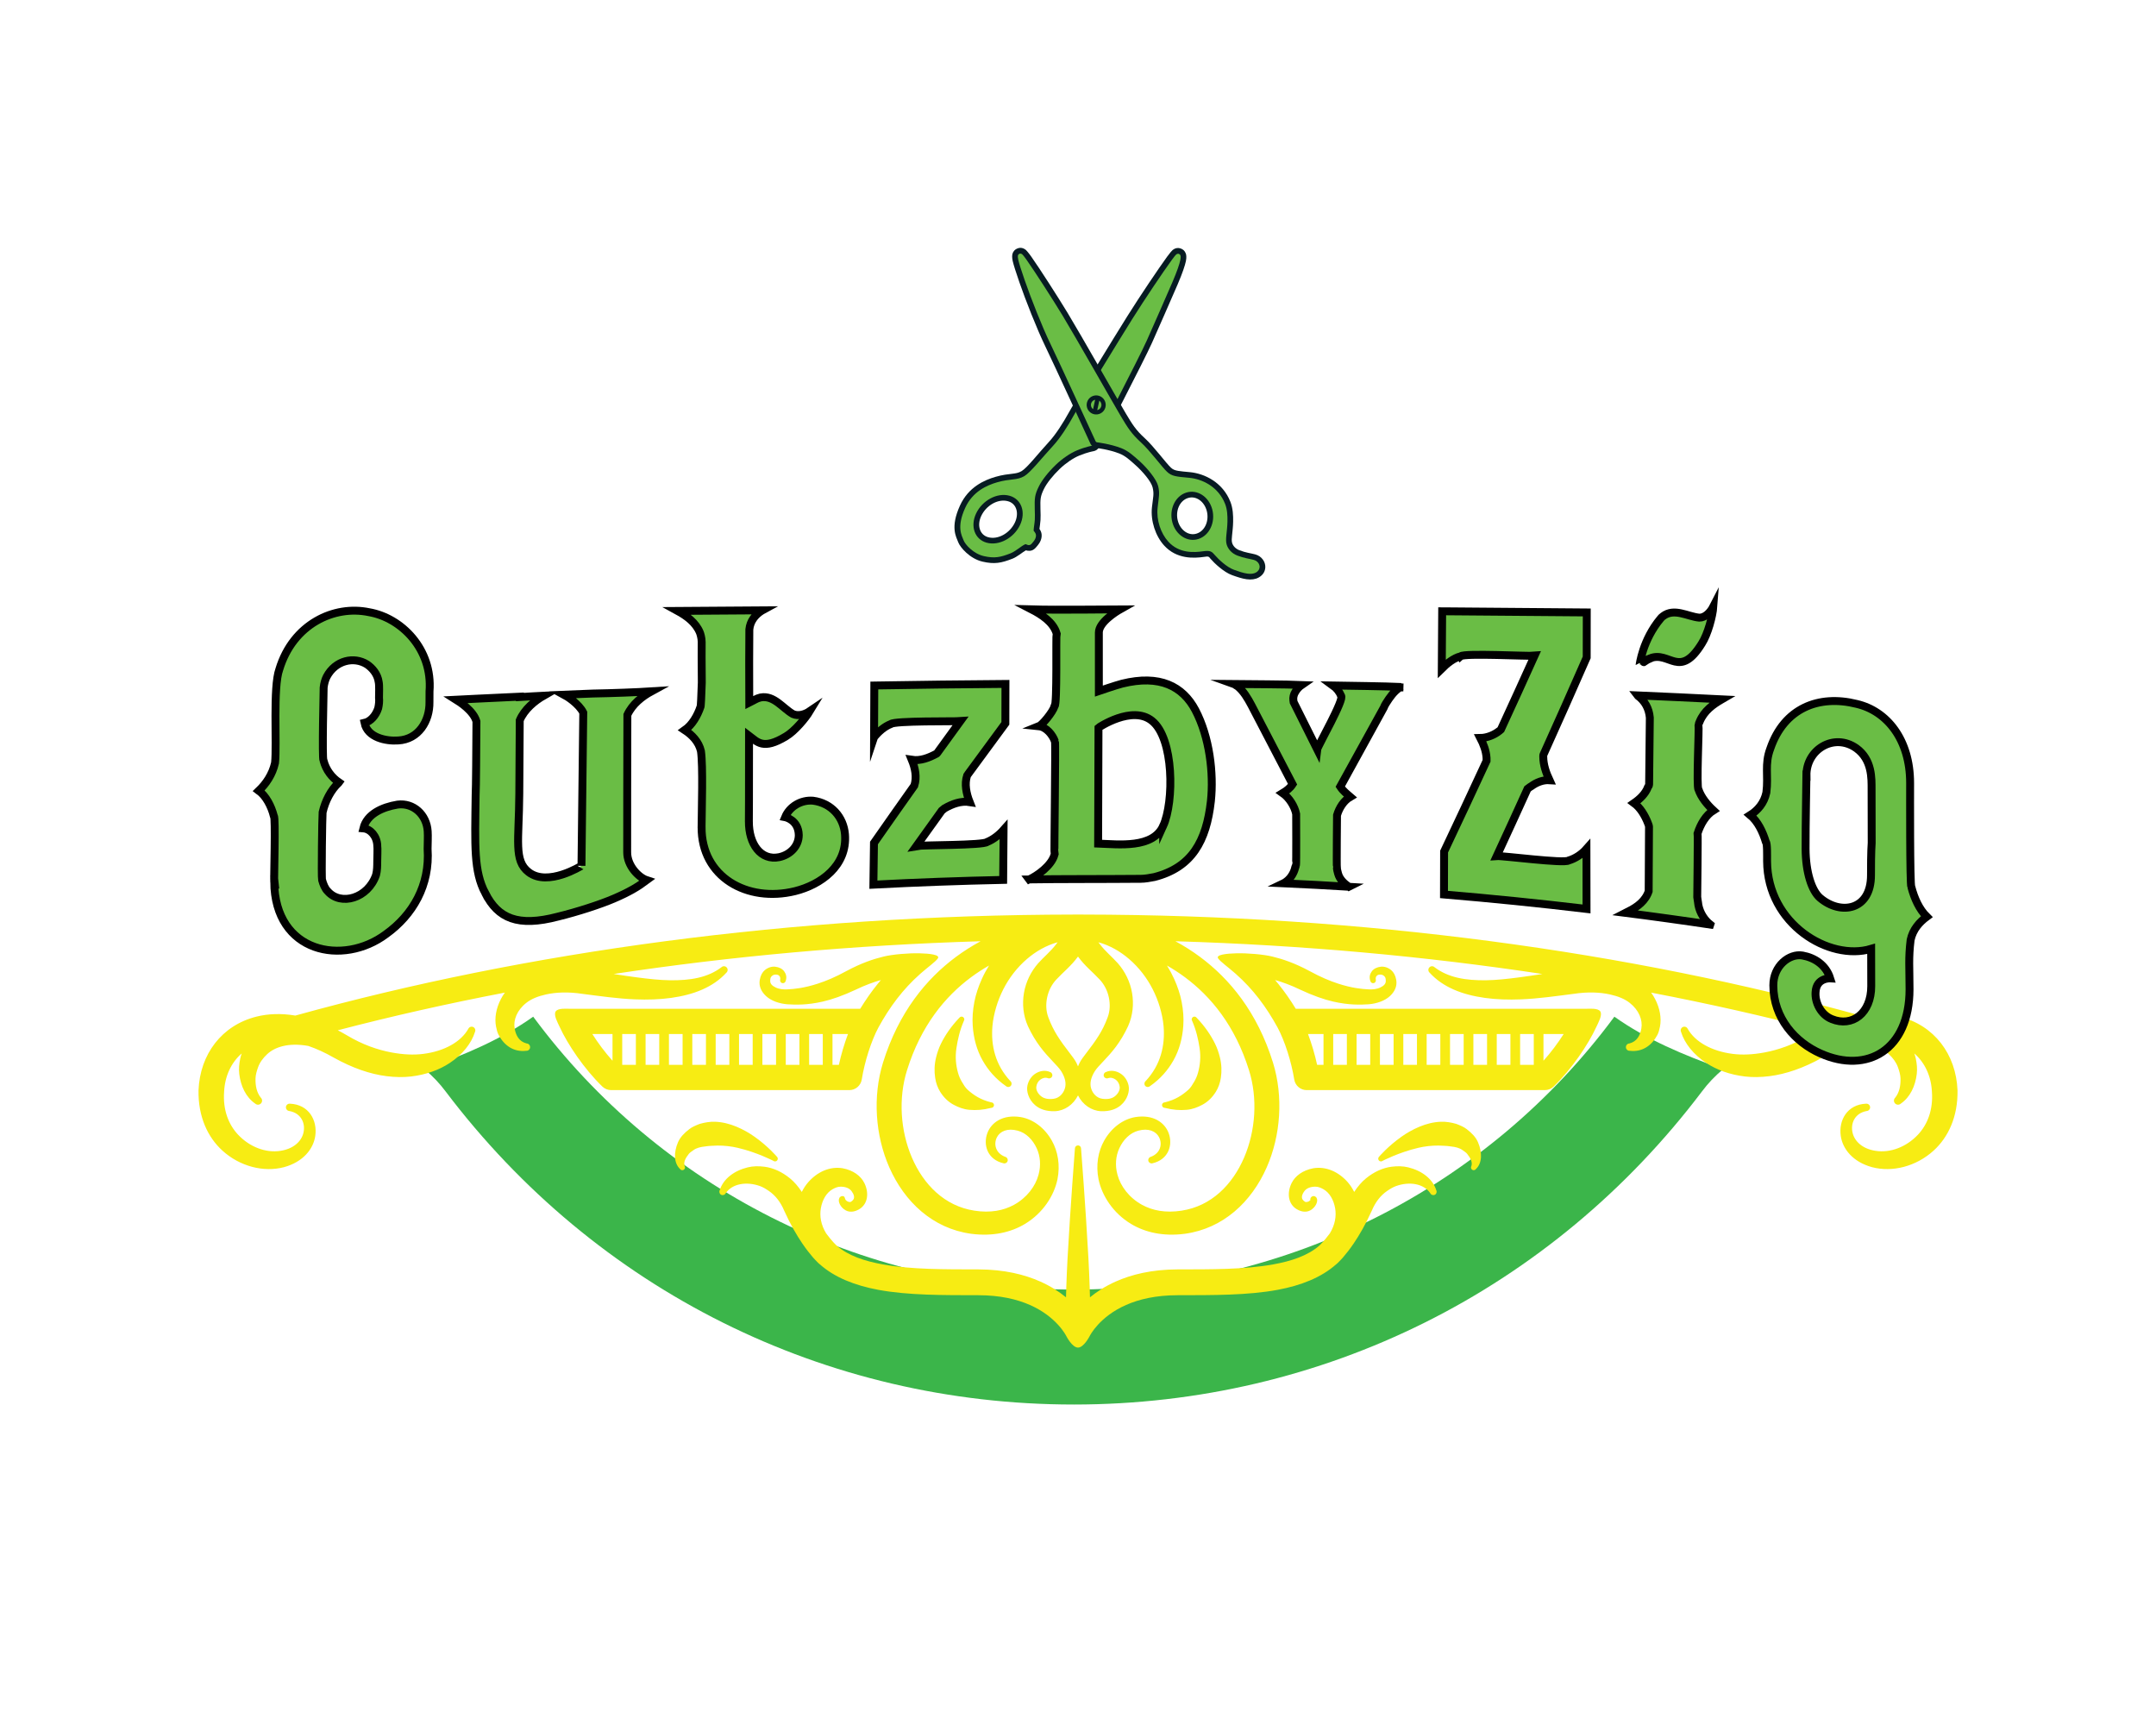
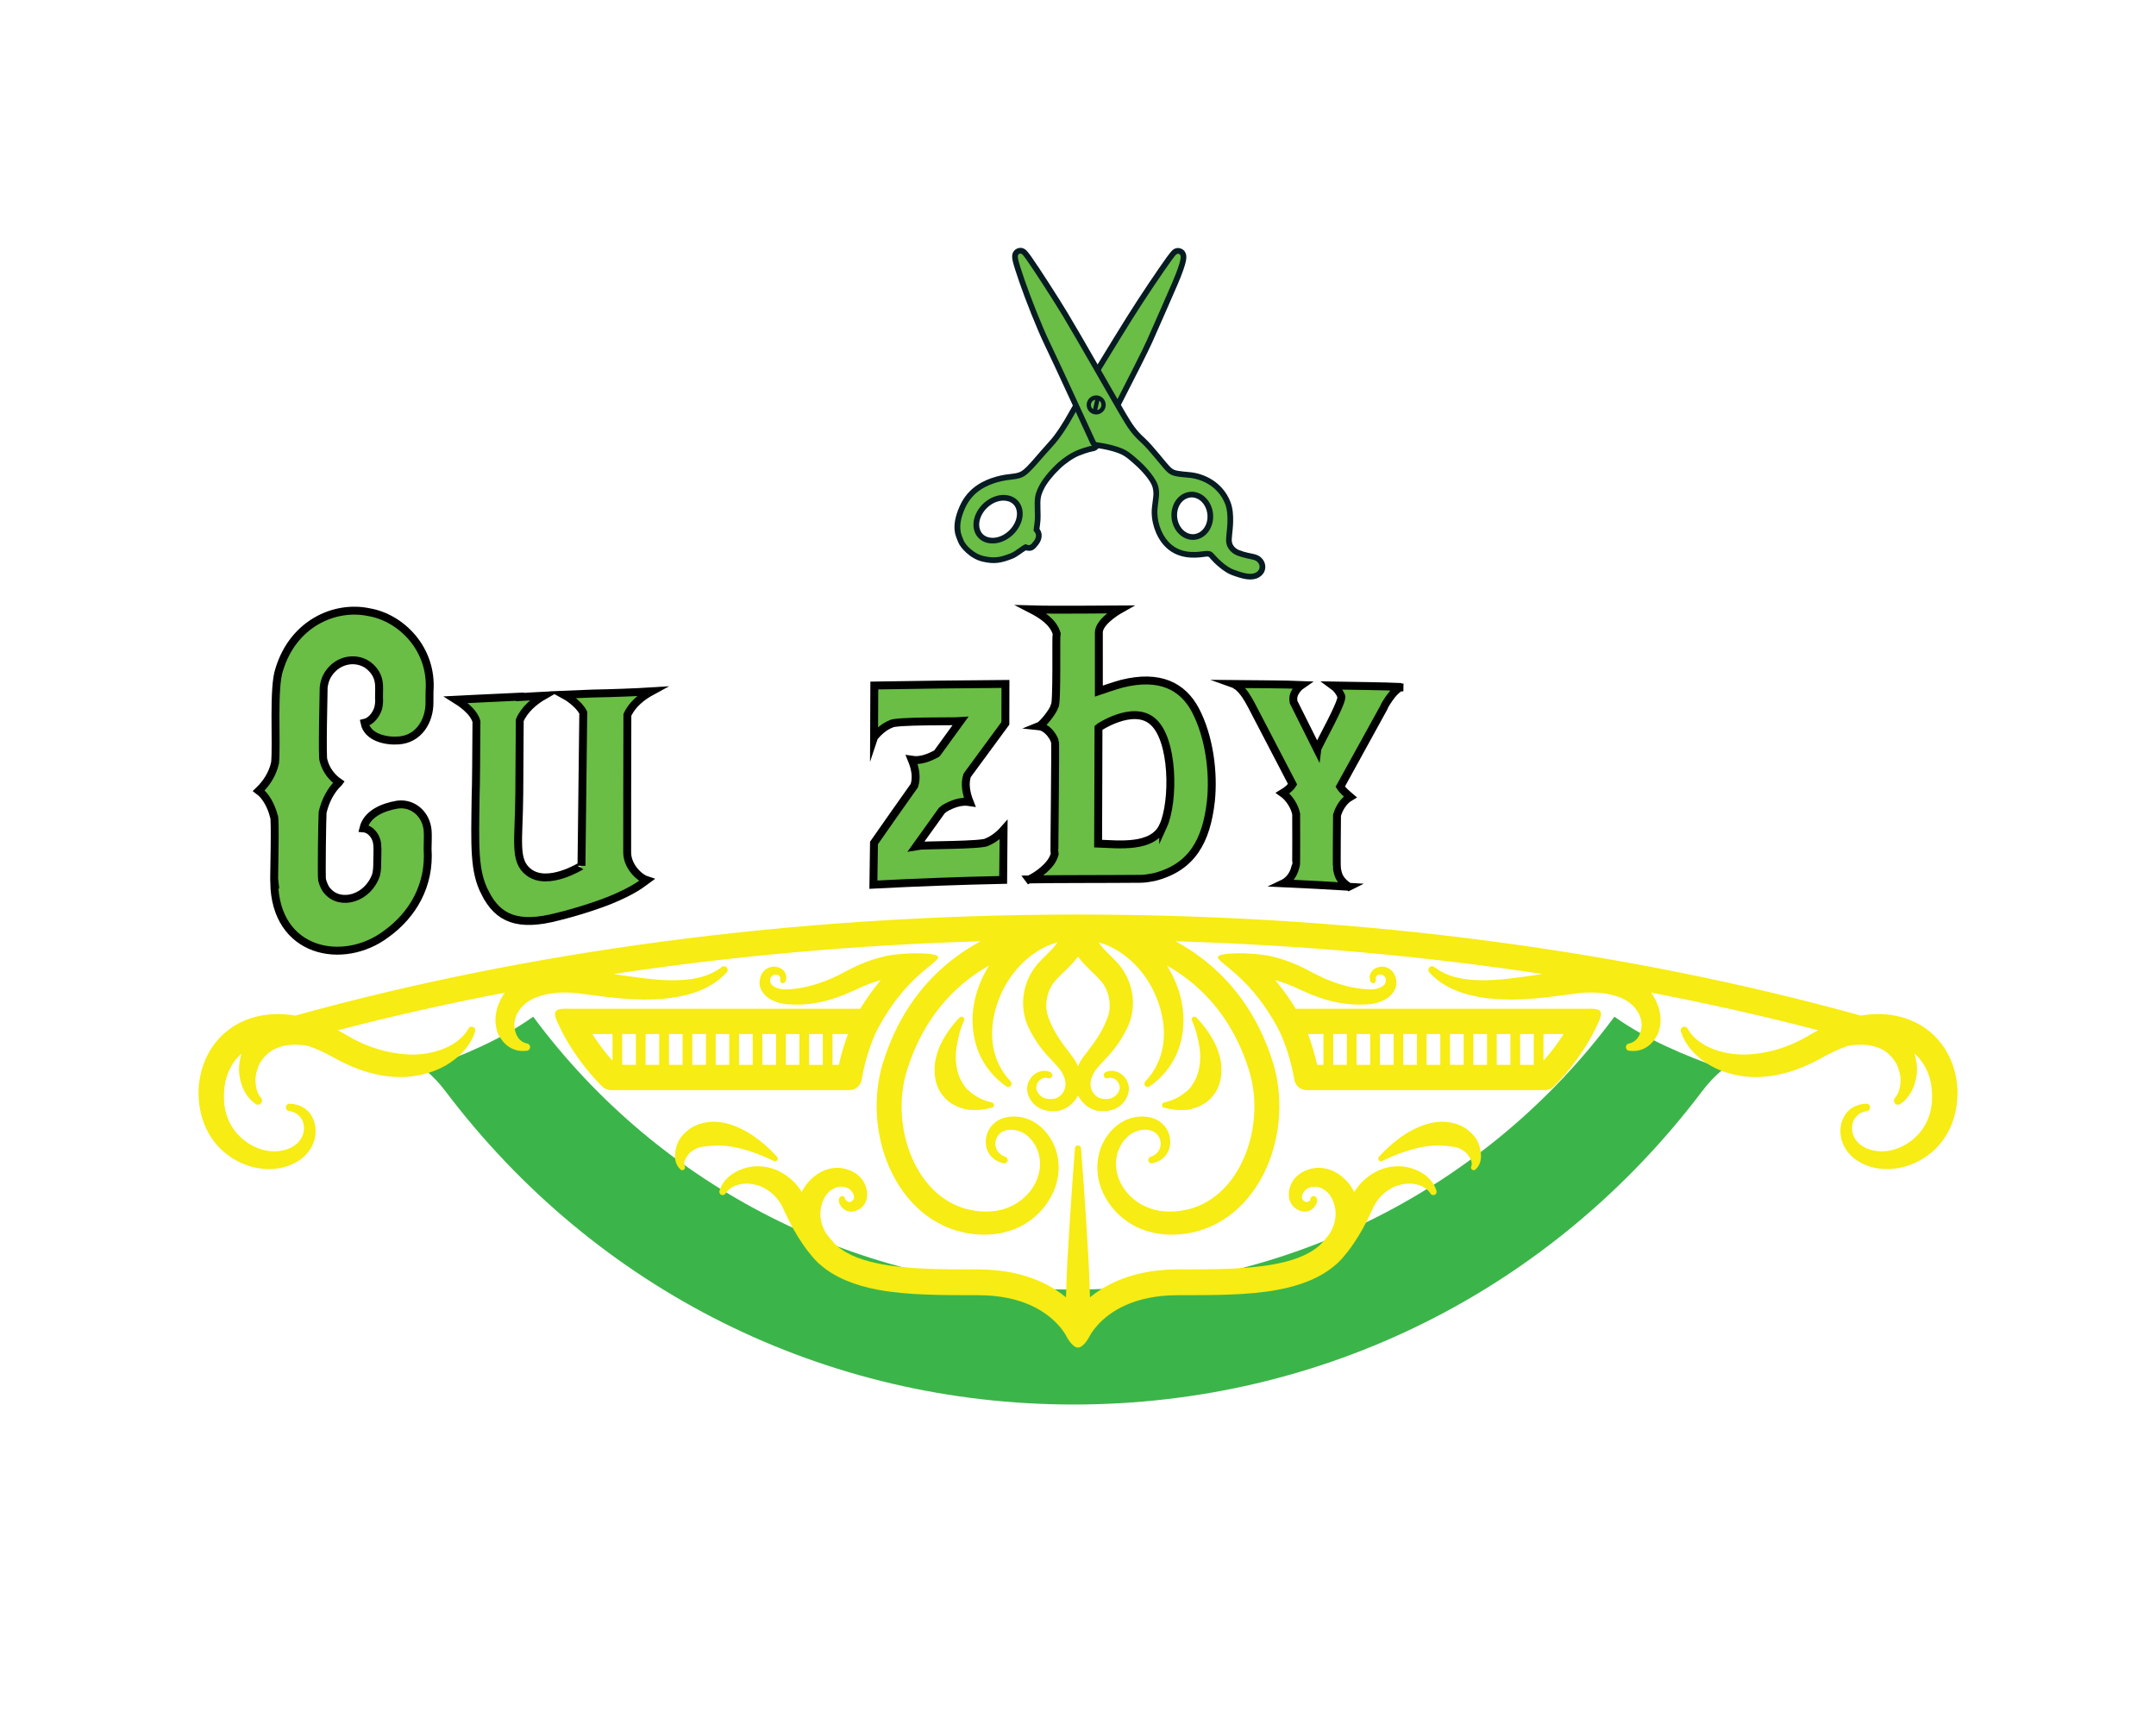
<svg xmlns="http://www.w3.org/2000/svg" version="1.1" viewBox="0 0 3000 2400">
  <defs>
    <style>
      .cls-1, .cls-2, .cls-3 {
        fill-rule: evenodd;
      }

      .cls-1, .cls-4 {
        fill: #6abd45;
      }

      .cls-2 {
        fill: #071b22;
      }

      .cls-3 {
        fill: #f7ec13;
      }

      .cls-5 {
        fill: #3bb54a;
      }

      .cls-4 {
        stroke: #000;
        stroke-miterlimit: 10;
        stroke-width: 11px;
      }
    </style>
  </defs>
  <g>
    <g id="Layer_1">
      <path class="cls-5" d="M1494.08,1954.12c-346.16,0-664.78-158.83-874.16-435.78-8.33-11.1-17.3-20.59-29.21-30.77,55.69-20.01,106.31-41.18,151.21-73.05,176.12,238.06,456,379.65,752.16,379.65s576.16-141.59,752.27-379.65c44.88,31.84,95.51,53.03,151.2,73.06-11.74,10.02-20.8,19.58-29.22,30.81-209.35,276.9-528.02,435.73-874.26,435.73Z" />
      <path class="cls-3" d="M1500.22,1593.61h-.22c-2.37-.01-4.29,1.91-4.29,4.28,0,0-6.32,81.56-10.24,152.58-.78,14.27-1.35,28.07-1.76,40.69-.15,4.78-.28,9.4-.41,13.8-9.37-7.7-21.12-15.38-35.67-21.89-21.73-9.72-49.98-16.85-86.32-16.96-45.93-.06-92.94.27-132.77-6.91-25.5-4.6-47.99-12.03-64.27-26.06-.36-.4-.74-.77-1.15-1.13,0,0-5.45-5.07-13.57-16-7.3-11.92-9.25-24.11-7.39-34.85,2-11.58,7.63-21.66,16.23-26.53,3.58-2.02,7.38-3.71,11.59-3.61,6.6.08,11.95,2.19,14.88,6.1,3.2,4.25,5.26,9.58,1.58,13-1.38,1.29-2.51,2.32-3.85,2.28-1.91-.03-4.15-.99-5.56-2.56-1.9-2.11-.99-4.68-3.39-5.49-2.43-.81-5.06.47-5.89,2.89-2.12,4.32,1.61,12.73,9.07,16.75,5.05,2.72,11.56,2.63,18.79-1.64,12.15-7.25,13.78-22.74,7.2-36.21-4.89-10.03-15.51-17.98-30.33-20.74-17.76-2.92-35.07,4.99-47.62,19.15-3.58,4.05-6.67,8.7-9.19,13.8-4.89-7.59-10.37-13.92-16.43-18.88-11.12-9.1-23.34-14.62-35.54-16.19-8.05-1.02-15.85-.93-23.2.86-18.79,4.57-34.14,15.91-39.1,31.99-1.11,2.3-.14,5.09,2.16,6.2,2.3,1.11,5.07.14,6.19-2.16,9.04-13.39,28.98-16.71,47.71-9.98,4.41,1.58,8.49,4.12,12.68,7.01,8.36,5.78,15.72,14.59,20.98,27.13,8.67,19.19,17.44,34.24,25.09,45.48,5.48,8.06,10.4,14.29,14.31,18.82.4.48.8.94,1.21,1.42.79.9,1.61,1.78,2.42,2.64,3.5,3.77,5.57,5.54,5.57,5.54.36.33.72.63,1.11.91,20.62,18.29,48.69,29.34,81.2,35.4,41.72,7.76,91.05,7.44,139.2,7.51,30.23-.02,53.8,5.6,71.91,13.59,37.16,16.4,50.16,42.41,50.74,43.59.08.19,8.09,15.66,16.09,15.68,7.99,0,16-15.45,16.09-15.69.66-1.34,13.7-27.23,50.73-43.58,18.12-7.99,41.67-13.61,71.91-13.59,48.17-.07,97.48.26,139.2-7.51,32.51-6.06,60.58-17.11,81.22-35.4.37-.28.74-.58,1.11-.91,0,0,2.06-1.77,5.56-5.54.83-.86,1.63-1.75,2.42-2.64.41-.48.81-.94,1.21-1.42,3.91-4.53,8.84-10.75,14.33-18.82,7.63-11.24,16.41-26.29,25.09-45.48,5.25-12.53,12.61-21.34,20.97-27.13,4.19-2.89,8.29-5.42,12.68-7.01,18.75-6.73,38.67-3.41,47.71,9.98,1.12,2.3,3.9,3.27,6.2,2.16,2.3-1.12,3.27-3.9,2.15-6.2-4.96-16.08-20.3-27.42-39.1-31.99-7.35-1.79-15.15-1.89-23.19-.86-12.21,1.57-24.41,7.09-35.54,16.19-6.06,4.96-11.54,11.29-16.44,18.88-2.53-5.1-5.6-9.75-9.18-13.8-12.56-14.16-29.87-22.08-47.63-19.15-14.81,2.76-25.44,10.71-30.33,20.74-6.57,13.48-4.95,28.97,7.21,36.21,7.23,4.27,13.74,4.36,18.79,1.64,7.45-4.01,11.17-12.43,9.07-16.75-.83-2.42-3.47-3.71-5.89-2.89-2.34.8-3.63,3.28-2.98,5.63l.07.22c-.03-.09-.17-.23-.27-.33.05-.05.03-.08-.03-.11-.08-.02-.05.02.03.11-.1.13-.54.34-.69.53-.99,1.28-3.01,1.9-5.1,1.99-1.34.07-2.47-.99-3.85-2.28-3.67-3.42-1.62-8.75,1.58-13,2.93-3.91,8.29-6.02,14.88-6.1,4.21-.1,8.01,1.58,11.6,3.61,8.6,4.88,14.22,14.95,16.23,26.53,1.86,10.74-.1,22.94-7.4,34.85-8.12,10.93-13.57,16-13.57,16-.41.36-.79.73-1.15,1.13-16.28,14.02-38.76,21.46-64.26,26.06-39.83,7.18-86.84,6.85-132.78,6.91-36.34.11-64.59,7.24-86.31,16.96-14.56,6.5-26.3,14.19-35.68,21.89-.12-4.4-.26-9.02-.41-13.8-.41-12.63-.97-26.43-1.76-40.69-3.91-71.02-10.24-152.58-10.24-152.58,0-2.29-1.8-4.17-4.06-4.28h0ZM1923.98,1615.02s22.23-11.64,49.48-18.05c9.12-2.14,18.65-3.19,28.27-3.14,2.85.01,5.69.17,8.53.37,2.71.2,5.45.24,8.15.79,6.87.7,12.56,2.08,16.82,5.3,2.28,1.72,4.57,2.97,6.19,4.98,4.62,5.77,7.76,11.53,5.97,16.98-1.13,1.78-.59,4.14,1.18,5.27,1.78,1.13,4.14.6,5.27-1.18,8.43-8.06,9.01-22.54,2.71-37.17-2.99-6.97-8.61-12.78-15.76-18.26-4.03-3.1-8.96-5.12-14.34-7.23-7.05-2-14.27-3.27-21.51-3-10.23.38-20.34,2.96-29.76,6.89-9.23,3.86-17.63,8.65-25.11,13.95-19.05,13.52-30.95,27.6-30.95,27.6-1.62,1.35-1.85,3.75-.51,5.38,1.34,1.63,3.75,1.85,5.38.51h0ZM1080.87,1609.13s-11.9-14.08-30.95-27.6c-7.48-5.31-15.88-10.09-25.11-13.95-9.41-3.93-19.52-6.51-29.76-6.89-7.23-.27-14.45,1-21.49,3-5.38,2.11-10.32,4.13-14.35,7.23-7.15,5.48-12.75,11.29-15.76,18.26-6.28,14.63-5.7,29.1,2.71,37.17,1.13,1.78,3.49,2.3,5.27,1.18,1.78-1.13,2.3-3.49,1.18-5.27-1.79-5.45,1.35-11.21,5.98-16.98,1.61-2.01,3.9-3.26,6.18-4.98,4.26-3.21,9.96-4.6,16.82-5.3,2.7-.55,5.43-.59,8.15-.79,2.85-.2,5.68-.36,8.53-.37,9.61-.05,19.14,1,28.27,3.14,27.25,6.41,49.48,18.05,49.48,18.05,1.63,1.34,4.04,1.12,5.38-.51,1.34-1.63,1.12-4.03-.51-5.38h0Z" />
      <path class="cls-3" d="M1500,1272.42c1.97-.05,3.92-.03,5.88.01,392.61.5,761.77,51.44,1083.18,140.53,19.84-3.32,37.98-2.54,53.96,1.43,48.34,12.01,78.83,52.34,80.8,102.67.59,36.65-12.85,65.23-33.26,83.79-24.24,22.06-57.42,30.51-85.67,23.05-26.73-7.31-40.85-25.28-43.51-43.34-3.22-21.81,8.87-43.87,35.16-44.99,2.8-.3,5.32,1.73,5.62,4.54.3,2.8-1.73,5.32-4.54,5.62-16.77,2.87-23.33,17.57-19.55,31.32,3.14,11.39,13.91,21.4,31.64,24.09,20.55,3.3,43.07-5.43,59.05-22.44,13.22-14.08,21.34-34.45,19.43-60.02-1.12-21.54-9.83-40.29-24.47-53.04.84,2.36,1.52,4.77,2.05,7.2,1.52,7.16,2.2,14.27,1.36,21.3-2.01,16.99-9.3,32.48-22.2,41.31-2.32,2.14-5.91,2-8.05-.31-2.13-2.3-1.99-5.91.31-8.04,5.75-7.16,7.56-16.63,7.32-26.49-.14-5.31-1.69-10.43-3.53-15.64-2.41-6.84-6.88-12.85-12.6-18.21-5.42-5.08-12.5-8.91-21.37-11.17-9.88-2.5-21.77-2.86-35.89-.4-11.26,3.81-23.1,9.17-35.41,16.22-25.93,14.49-50.69,23.01-73.6,25.87-12,1.5-23.45,1.7-34.18.42-21.02-2.51-39.19-9.17-53.65-18.75-17.91-11.86-30.16-27.13-35.21-43.37-1.13-2.58.05-5.6,2.63-6.73,2.58-1.14,5.6.05,6.73,2.63,10.31,18.13,33.23,31.06,62.76,34.81,13.36,1.7,27.98.97,43.86-1.98,19.45-3.61,40.62-10.83,62.58-24.07,4.15-2.44,8.27-4.71,12.36-6.82-75.11-19.6-152.69-37.11-232.49-52.4,2.18,2.98,4.06,6.04,5.64,9.15,6.55,12.8,8.96,26.3,6.64,38.2-.8,4.08-1.76,8.03-3.61,11.54-7.41,14.08-20.34,24.17-38.36,22.05-2.8.17-5.24-1.96-5.42-4.77-.17-2.82,1.96-5.25,4.77-5.42,10.66-2.68,15.05-11.24,16.72-20.82,2.06-11.72-3.21-25.54-16.35-35.78-6.91-5.39-16.12-9.17-27.58-11.66-13.57-2.94-30.19-3.82-50.35-.76-24.38,3.12-49.2,6.7-73.15,7.66-17.5.7-34.43.2-50.32-2.04-31.36-4.39-58.26-14.67-76.96-35.17-2.08-1.9-2.22-5.13-.31-7.22,1.91-2.08,5.14-2.22,7.22-.31,19.24,14.72,43.95,18.53,71.6,18.17,14.76-.2,30.19-1.94,46.16-4.03,10.62-1.4,21.45-2.98,32.32-4.7-163.15-24.68-334.15-40.26-510.63-45.56,11.39,6.14,22.88,13.31,34.14,21.67,41.23,30.56,79.83,76.9,101.68,147.3,14.5,47.07,10.82,101.03-8.73,145.53-21.17,48.17-60.51,85.16-113.86,92.51-30.52,3.98-55.69-2.09-74.97-13.71-25.09-15.14-40.44-39.24-45.23-62.08-3.92-19.85-.63-38.81,7.88-53.88,9.76-17.33,25.62-29.73,43.39-32.71,24.81-3.93,40.74,7.56,46.25,22.16,6.16,16.31.13,36.9-22.39,42.13-2.46.72-5.04-.68-5.76-3.13-.72-2.46.67-5.04,3.13-5.77,13.56-4.9,16.7-17.66,11.73-27.34-4.2-8.19-14.57-13.03-28.89-9.12-11.57,3.04-20.95,12.51-26.45,24.52-4.9,10.67-6.18,23.65-2.5,36.89,4.21,15.84,16.12,31.85,34.15,41.77,14.4,7.9,32.84,11.61,55.01,8.1,41.47-6.26,70.93-36.32,87.07-73.97,15.99-37.28,19.05-82.27,6.73-121.48-19.28-61.8-53.02-102.57-89.23-129.39-8.22-6.09-16.56-11.47-24.88-16.21,3.77,6.03,7.13,12.3,10.04,18.76,4.63,10.28,8.29,20.96,10.39,31.86,2.16,11.16,3.07,22.42,2.26,33.54-1.22,16.86-5.43,33.22-13.82,48.04-7.68,13.55-18.22,25.68-32.57,35.68-1.93,1.68-4.86,1.49-6.55-.44-1.68-1.93-1.48-4.86.44-6.55,21-22.42,27.38-49.53,25.08-76.63-.76-8.84-2.63-17.58-5.18-26.28-2.5-8.52-5.84-16.86-9.93-24.91-8.04-15.86-19.19-30.33-32.69-41.96-12.45-10.76-26.95-19.1-42.88-23.5.59.85,1.2,1.68,1.82,2.48,8.1,10.62,17.36,17.92,25.23,26.77,9.87,11.21,17.22,25.78,19.84,41.64,2.46,14.86,1.11,30.73-5.52,45.69-5.15,11.18-11.02,20.76-17.14,28.94-11.99,16.02-24.41,26.14-29.34,34.06-5.4,8.64-7.02,16.64-5.17,23.29,2.22,7.92,8.29,13.86,15.56,14.87,7.25,1.02,12.85-.08,16.8-2.83,5.29-3.69,8.03-9.34,7.59-13.55-.42-4.08-2.39-7.74-5.35-10.01-3.07-2.36-6.97-3.58-10.79-2.25-2.3.95-4.96-.15-5.9-2.47-.95-2.3.15-4.95,2.47-5.9,6.76-3.2,14.21-2.01,20.32,1.73,5.76,3.53,10.05,9.67,11.59,16.94,1.66,7.81-1.52,19.33-10.76,27.3-6.14,5.31-15.15,8.8-27.5,8.36-13.23-.5-25.62-8.93-32.13-21.97-6.52,13.04-18.9,21.47-32.14,21.97-12.34.44-21.34-3.05-27.5-8.36-9.23-7.97-12.42-19.49-10.76-27.3,1.54-7.27,5.83-13.42,11.59-16.94,6.12-3.75,13.56-4.93,20.33-1.73,2.3.95,3.41,3.6,2.46,5.9-.94,2.32-3.58,3.42-5.9,2.47-3.82-1.34-7.72-.12-10.79,2.25-2.97,2.27-4.93,5.92-5.35,10.01-.44,4.2,2.29,9.86,7.6,13.55,3.96,2.75,9.55,3.85,16.8,2.83,7.26-1.01,13.32-6.95,15.55-14.87,1.86-6.64.23-14.65-5.17-23.29-4.91-7.92-17.34-18.04-29.34-34.06-6.12-8.18-11.99-17.76-17.14-28.94-6.61-14.95-7.97-30.83-5.52-45.69,2.62-15.86,9.97-30.43,19.85-41.64,7.87-8.84,17.12-16.14,25.22-26.77.62-.8,1.22-1.63,1.82-2.48-15.92,4.4-30.42,12.73-42.88,23.5-13.5,11.64-24.65,26.1-32.69,41.96-4.07,8.05-7.42,16.4-9.93,24.91-2.55,8.69-4.42,17.43-5.18,26.28-2.3,27.1,4.07,54.21,25.08,76.63,1.93,1.69,2.13,4.62.44,6.55-1.69,1.93-4.62,2.12-6.54.44-14.36-10-24.89-22.13-32.58-35.68-8.39-14.81-12.59-31.18-13.82-48.04-.8-11.11.1-22.38,2.26-33.54,2.11-10.9,5.76-21.59,10.39-31.86,2.91-6.46,6.27-12.73,10.04-18.76-8.31,4.74-16.65,10.12-24.88,16.21-36.21,26.82-69.95,67.59-89.22,129.39-12.32,39.2-9.26,84.19,6.71,121.48,16.14,37.65,45.61,67.7,87.07,73.97,22.18,3.51,40.62-.2,55.01-8.1,18.04-9.92,29.94-25.93,34.15-41.77,3.68-13.24,2.4-26.22-2.5-36.89-5.5-12.01-14.88-21.48-26.45-24.52-14.33-3.91-24.68.93-28.89,9.12-4.97,9.67-1.83,22.44,11.73,27.34,2.46.73,3.86,3.32,3.13,5.77-.72,2.46-3.31,3.85-5.76,3.13-22.52-5.23-28.53-25.81-22.39-42.13,5.5-14.59,21.44-26.09,46.26-22.16,17.77,2.98,33.62,15.38,43.39,32.71,8.5,15.07,11.8,34.03,7.87,53.88-4.79,22.84-20.13,46.94-45.22,62.08-19.27,11.61-44.45,17.69-74.97,13.71-53.36-7.35-92.69-44.35-113.86-92.51-19.56-44.5-23.24-98.46-8.74-145.53,21.87-70.4,60.45-116.74,101.68-147.3,11.28-8.36,22.75-15.52,34.14-21.67-176.48,5.3-347.48,20.88-510.63,45.56,10.87,1.72,21.69,3.3,32.32,4.7,15.99,2.08,31.41,3.83,46.16,4.03,27.65.36,52.37-3.44,71.6-18.17,2.08-1.91,5.32-1.77,7.22.31,1.91,2.08,1.77,5.32-.3,7.22-18.71,20.49-45.59,30.78-76.97,35.17-15.88,2.23-32.8,2.73-50.31,2.04-23.96-.95-48.78-4.54-73.16-7.66-20.16-3.06-36.77-2.19-50.35.76-11.46,2.49-20.67,6.27-27.58,11.66-13.14,10.24-18.41,24.07-16.35,35.78,1.69,9.58,6.06,18.14,16.72,20.82,2.82.18,4.96,2.61,4.77,5.42-.17,2.82-2.61,4.95-5.42,4.77-18,2.12-30.94-7.97-38.36-22.05-1.85-3.51-2.8-7.46-3.6-11.54-2.32-11.91.08-25.4,6.64-38.2,1.58-3.11,3.46-6.17,5.63-9.15-79.78,15.29-157.38,32.8-232.47,52.4,4.07,2.11,8.19,4.38,12.35,6.82,21.97,13.23,43.15,20.46,62.6,24.07,15.87,2.94,30.49,3.68,43.86,1.98,29.52-3.75,52.44-16.68,62.75-34.81,1.14-2.58,4.15-3.77,6.74-2.63,2.57,1.13,3.76,4.14,2.63,6.73-5.06,16.25-17.32,31.51-35.21,43.37-14.46,9.58-32.64,16.23-53.65,18.75-10.74,1.28-22.19,1.08-34.19-.42-22.9-2.86-47.68-11.38-73.6-25.87-12.31-7.05-24.14-12.42-35.41-16.22-14.1-2.47-26-2.11-35.88.4-8.88,2.26-15.95,6.09-21.38,11.17-5.71,5.36-10.19,11.37-12.6,18.21-1.83,5.21-3.39,10.33-3.51,15.64-.26,9.86,1.56,19.33,7.31,26.49,2.3,2.13,2.46,5.74.31,8.04-2.13,2.32-5.74,2.46-8.04.31-12.91-8.83-20.19-24.32-22.21-41.31-.83-7.03-.16-14.14,1.37-21.3.51-2.43,1.2-4.84,2.04-7.2-14.64,12.75-23.36,31.5-24.47,53.04-1.9,25.58,6.21,45.94,19.43,60.02,15.98,17,38.51,25.74,59.05,22.44,17.74-2.69,28.51-12.7,31.64-24.09,3.78-13.74-2.78-28.44-19.55-31.32-2.8-.3-4.83-2.82-4.54-5.62.3-2.8,2.82-4.84,5.62-4.54,26.3,1.12,38.38,23.18,35.17,44.99-2.68,18.06-16.79,36.03-43.51,43.34-28.25,7.46-61.43-.99-85.68-23.05-20.41-18.56-33.85-47.14-33.25-83.79,1.96-50.33,32.44-90.66,80.78-102.67,15.98-3.97,34.13-4.75,53.96-1.43,321.42-89.09,690.58-140.03,1083.19-140.53,1.94-.05,3.9-.06,5.88-.01h0ZM1665.19,1416.11c11.19,11.74,19.41,23.67,25.49,35.97,3.14,6.37,5.18,12.65,6.75,18.93,2.49,9.98,2.7,19.65,1.33,28.63-1.08,7.04-3.4,13.71-7.01,19.46-4.63,7.38-10.8,13.79-18.88,18.05-6.44,3.39-13.31,6.19-21.63,6.94-9.37.84-18.96.24-30.54-2.73-2.12,0-3.82-1.71-3.82-3.82s1.71-3.82,3.82-3.82c14.87-3.55,24.39-10.05,32.49-17.2,3.82-3.36,6.03-7.45,8.44-11.46,2.36-3.92,4.15-8.12,5.42-12.77,2.75-10.03,4.04-21.24,2.14-33.97-1.82-12.13-4.63-24.69-10.37-37.98-1.16-1.76-.69-4.13,1.07-5.29,1.76-1.16,4.13-.68,5.3,1.07h0ZM1334.81,1416.11c-11.19,11.74-19.42,23.67-25.48,35.97-3.14,6.37-5.19,12.65-6.76,18.93-2.49,9.98-2.69,19.65-1.31,28.63,1.07,7.04,3.39,13.71,7.01,19.46,4.63,7.38,10.79,13.79,18.88,18.05,6.42,3.39,13.3,6.19,21.62,6.94,9.37.84,18.97.24,30.55-2.73,2.11,0,3.82-1.71,3.82-3.82s-1.71-3.82-3.82-3.82c-14.88-3.55-24.4-10.05-32.5-17.2-3.82-3.36-6.02-7.45-8.44-11.46-2.35-3.92-4.15-8.12-5.42-12.77-2.75-10.03-4.04-21.24-2.13-33.97,1.82-12.13,4.62-24.69,10.37-37.98,1.16-1.76.67-4.13-1.08-5.29-1.76-1.16-4.12-.68-5.28,1.07h0ZM1196.9,1403.56h-402.35c-5.97,0-18.12-1.35-21.35,3.67-3.22,5.02,2.91,15.73,5.38,21.17,11.17,24.55,34.42,58.99,59.57,83.33,3.28,3.18,7.66,4.95,12.22,4.95h331.41c8.62,0,15.98-6.27,17.34-14.79,3.89-24.38,13-53.37,23.24-72.46h0c7.58-13.79,16.02-27.18,25.9-39.97,9.37-12.14,20-23.74,32.4-34.69,10.53-9.3,21.18-16.71,24.38-21.38,3.47-5.07-11.59-6.75-25.61-7.06-15.15-.34-37.05,1.41-49.85,4.52-14.4,3.5-30.92,8.97-51.91,20.22-15.13,8.36-28.32,13.78-39.75,17.49-18.54,6.02-32.27,7.48-42.16,7.95-5.56.34-11.64-.28-16.45-2.63-4.05-1.97-7.72-4.58-7.6-9.18.03-2.48.31-4.5,1.49-5.87,1.41-1.65,3.26-2.75,5.23-2.86,2.12-.14,4.32.1,5.69,1.47,1.27,1.26,1.98,3.1,1.48,5.47-.61,2.09.62,4.27,2.7,4.86,2.08.59,4.27-.62,4.86-2.71,2.01-5.59.56-10.18-2.04-13.69-2.75-3.72-7.45-5.85-12.45-6.38-5.02-.54-10.21,1.19-14.45,4.72-3.47,2.89-5.91,7.38-7.05,13.55-1.58,9.12,2.36,16.61,8.7,22.54,7.3,6.82,18.9,10.62,29.73,11.45,11.37.72,27.36,1.26,49.21-3.74,13.2-3.01,28.38-8.37,46.02-16.62,13.02-6.28,24.72-10.51,34.89-13.37-1.36,1.61-2.71,3.22-4.04,4.84-9.19,11.31-17.33,23.09-24.76,35.2h0ZM1803.09,1403.56h402.35c5.97,0,18.12-1.35,21.35,3.67,3.23,5.02-2.9,15.73-5.38,21.17-11.17,24.55-34.42,58.99-59.57,83.33-3.28,3.18-7.66,4.95-12.22,4.95h-331.41c-8.62,0-15.98-6.27-17.33-14.79-3.9-24.38-13.01-53.37-23.24-72.46h-.01c-7.58-13.79-16.01-27.18-25.89-39.97-9.37-12.14-20.02-23.74-32.41-34.69-10.53-9.3-21.18-16.71-24.37-21.38-3.48-5.07,11.58-6.75,25.61-7.06,15.15-.34,37.05,1.41,49.84,4.52,14.41,3.5,30.92,8.97,51.91,20.22,15.14,8.36,28.34,13.78,39.75,17.49,18.54,6.02,32.28,7.48,42.17,7.95,5.56.34,11.64-.28,16.44-2.63,4.05-1.97,7.73-4.58,7.61-9.18-.04-2.48-.33-4.5-1.49-5.87-1.42-1.65-3.26-2.75-5.24-2.86-2.12-.14-4.31.1-5.69,1.47-1.27,1.26-1.98,3.1-1.47,5.47.59,2.09-.62,4.27-2.71,4.86-2.08.59-4.26-.62-4.85-2.71-2.02-5.59-.57-10.18,2.02-13.69,2.76-3.72,7.45-5.85,12.45-6.38,5.02-.54,10.21,1.19,14.45,4.72,3.48,2.89,5.92,7.38,7.05,13.55,1.58,9.12-2.36,16.61-8.7,22.54-7.3,6.82-18.9,10.62-29.72,11.45-11.37.72-27.37,1.26-49.22-3.74-13.18-3.01-28.38-8.37-46.01-16.62-13.02-6.28-24.73-10.51-34.9-13.37,1.37,1.61,2.71,3.22,4.04,4.84,9.2,11.31,17.34,23.09,24.76,35.2h0ZM1500,1330.87c-9.59,13.22-20.74,21.74-30.3,32.1-6.16,6.61-10.69,15.34-12.66,24.87-1.85,8.95-1.75,18.61,1.8,27.88,3.46,9.45,7.65,17.61,12.04,24.71,10.99,17.73,22.6,29.64,26.93,38.33.8,1.64,1.54,3.26,2.19,4.85.65-1.59,1.37-3.21,2.19-4.85,4.33-8.69,15.93-20.6,26.92-38.33,4.4-7.1,8.59-15.26,12.04-24.71,3.55-9.27,3.65-18.93,1.8-27.88-1.96-9.53-6.49-18.26-12.66-24.87-9.57-10.36-20.7-18.88-30.29-32.1h0ZM1158.38,1438.68h21.53c-5.1,13.58-9.51,28.52-12.66,42.88h-8.87v-42.88h0ZM1841.62,1438.68h-21.54c5.1,13.58,9.52,28.52,12.66,42.88h8.88v-42.88h0ZM1125.87,1481.56h19v-42.88h-19v42.88h0ZM1874.12,1481.56h-19v-42.88h19v42.88h0ZM1906.63,1481.56h-19v-42.88h19v42.88h0ZM1093.37,1481.56h19v-42.88h-19v42.88h0ZM1060.85,1481.56h19v-42.88h-19v42.88h0ZM1939.13,1481.56h-19v-42.88h19v42.88h0ZM1028.34,1481.56h19v-42.88h-19v42.88h0ZM1971.65,1481.56h-19v-42.88h19v42.88h0ZM995.84,1438.68v42.88h19v-42.88h-19ZM2004.15,1438.68v42.88h-19v-42.88h19ZM963.32,1481.56h19v-42.88h-19v42.88h0ZM2036.66,1481.56h-19v-42.88h19v42.88h0ZM930.82,1481.56h19v-42.88h-19v42.88h0ZM2069.18,1481.56h-19.02v-42.88h19.02v42.88h0ZM898.31,1481.56h19v-42.88h-19v42.88h0ZM2101.68,1481.56h-19v-42.88h19v42.88h0ZM865.8,1438.68v42.88h19v-42.88h-19ZM2134.19,1438.68v42.88h-19v-42.88h19ZM852.29,1438.68v37.13c-10.44-11.61-20.16-24.68-28.06-37.13h28.06ZM2147.69,1438.68v37.13c10.44-11.61,20.15-24.68,28.06-37.13h-28.06Z" />
      <path class="cls-2" d="M1427.45,765.67c.74.23,1.48.41,2.2.51,3.81.56,7.85.16,12.01-4.71,1.54-1.8,3.83-4.41,5.38-7.25,1.85-3.43,2.73-7.18,2.32-10.86-.31-2.8-1.43-5.27-2.98-7.45.43-4.12,1.13-7.53,1.44-12.44.31-4.68.08-8.58-.07-15.3-.3-13.73-.2-17.49,4.82-27.81,3.98-8.2,12.64-18.96,21.96-27.91,8.38-8.04,18.75-15.12,27.29-18.62,11.52-4.73,19.6-6.04,19.6-6.04,3.41-.52,6.38-2.65,7.98-5.74h0s62.92-121.13,73.59-145.14c10.62-23.95,25.69-58.07,35.69-81.31,6.7-15.57,10.22-26.31,11.45-32.23,1.12-5.38.5-8.9-.09-10.55-1.44-4.03-4.14-5.99-6.85-6.99-2.76-1.01-6.95-1.58-11.5,2.02-.9.71-3.72,3.85-7.54,9.09-11.54,15.84-37.83,54.81-55.44,82.89-17.86,28.45-71.32,115.71-80.71,132.83-8.89,16.2-19.17,32.05-28.22,41.88-15.42,16.73-30.42,36.34-38.39,41.01-4.25,2.48-8.03,2.99-12.43,3.54-6.35.78-13.65,1.43-23.6,4.31-15.84,4.59-37.84,14.26-49.55,39.93-13.94,30.59-5.25,43.66-2.42,51.19,2.63,7.01,15.99,22.82,33.85,26.92,16.47,3.78,25.89,2.02,41.72-4.18,6.27-2.46,12.78-8.2,18.5-11.58h0ZM1401.67,697.13c.33.07,2.01.56,2.5.74,10.75,4.03,13.8,16.92,8.02,29.15-6.97,14.73-23.47,24.23-37.26,20.38-11.97-3.35-15.59-16.86-9.54-29.65,6.81-14.4,22.7-23.79,36.28-20.62h0Z" />
      <path class="cls-1" d="M1438.22,738.27c.34-5.54,1.29-9.3,1.69-15.3.29-4.47.06-8.19-.09-14.62-.34-15.55-.06-19.77,5.61-31.44,4.31-8.85,13.56-20.52,23.61-30.16,9.12-8.76,20.47-16.42,29.76-20.23,12.57-5.16,21.38-6.54,21.38-6.54.94-.15,1.75-.73,2.19-1.57,0,0,62.75-120.76,73.38-144.7,10.61-23.92,25.67-58.01,35.66-81.23,6.39-14.85,9.8-25.08,10.97-30.72.66-3.19.56-5.28.21-6.26-.45-1.27-1.29-1.92-2.14-2.23-.93-.34-2.32-.41-3.85.8-.73.58-2.92,3.25-6.04,7.54-11.49,15.75-37.63,54.51-55.15,82.43-17.79,28.38-71.1,115.36-80.47,132.43-9.24,16.83-19.95,33.24-29.35,43.45-16.05,17.41-31.91,37.61-40.22,42.47-5.28,3.1-9.96,3.88-15.45,4.55-6.02.75-12.94,1.34-22.35,4.06-14.2,4.11-34.06,12.6-44.55,35.61-12.29,26.96-4.71,38.47-2.22,45.12,2.18,5.78,13.44,18.6,28.21,21.98,14.63,3.35,22.99,1.68,37.06-3.84,6.95-2.72,14.17-9.67,20.26-12.58.93-.44,1.57.03,2.15.29.8.36,1.56.65,2.3.77,1.55.22,3.17-.03,4.85-2.02,1.26-1.47,3.18-3.56,4.43-5.88,1.06-1.97,1.65-4.09,1.42-6.19-.19-1.64-.98-3.03-1.94-4.26-.28-.36-.58-.71-.86-1.06-.15-.2-.38-.55-.45-.67h0ZM1404.78,689.74c16.61,4.64,22.96,22.94,14.57,40.67-8.65,18.27-29.45,29.4-46.56,24.61-16.61-4.64-22.95-22.92-14.56-40.66,8.63-18.27,29.44-29.41,46.55-24.62h0Z" />
      <path class="cls-2" d="M1517.17,617.02h0c1.59,3.46,4.86,5.83,8.65,6.27h0s17,1.96,31.57,7.62c8.5,3.3,14.55,8.99,23.1,16.65,9.15,8.19,21.21,22.02,23.3,30.42,2.35,9.45.68,13.5-.88,27.67-2.12,19.21,5.05,40.29,17.01,53.38,17.46,19.1,41.31,17.77,55.17,15.79,3.1-.44,5.04-.78,6.53-.2,1.18.47,1.73,1.58,2.73,2.75,5.53,6.39,18.47,18.61,29.86,22.75,6.56,2.37,13.99,4.92,20.45,5.78,6.42.87,12.16.08,16.52-2.29,6.84-3.7,9.31-9.33,9.45-14.58.21-7.27-4.84-15.21-13.99-17.71-5.89-1.61-13.05-2.29-22.04-5.76-5.66-2.18-9.03-6.35-10.17-10.34-.83-2.89-.44-6.3-.07-10.2.55-5.7,1.4-12.14,1.51-19.28.15-8.55-.24-18.53-3.85-27.68-10.61-26.88-35.64-39.23-56.44-41.17-6.97-.65-12.11-1.08-16.19-1.78-4.47-.76-7.26-1.79-10.1-4.47-7.15-6.7-23.61-29.38-36.6-41.21-12.07-10.97-17.08-18.97-26.35-34.54-9.95-16.73-63.33-110.81-80.7-139.42-13.99-23.08-39.36-62.41-50.71-78.53-3.92-5.56-6.95-8.85-7.91-9.57-4.9-3.61-9.12-2.68-11.75-1.52-2.65,1.15-5.32,3.28-6.49,7.59-.42,1.56-.72,4.86.38,9.77,1.26,5.54,4.42,15.43,9.23,29.35,8.34,24.2,24.37,65.12,35.97,88.98,11.42,23.49,62.82,135.48,62.82,135.48h0ZM1653.01,692.89c11.3-3.58,22.7,4.86,26.14,17.83,3.6,13.53-2.28,27.93-14.09,31.68-11.3,3.58-22.7-4.86-26.14-17.82-3.6-13.53,2.28-27.93,14.09-31.69h0Z" />
      <path class="cls-1" d="M1524.37,613.72c.43.94,1.33,1.58,2.36,1.71,0,0,18.05,2.09,33.51,8.11,9.34,3.63,16.12,9.72,25.52,18.13,10.25,9.18,23.37,24.99,25.71,34.42,2.57,10.38,1.01,14.85-.71,30.44-1.86,16.97,4.42,35.6,14.99,47.16,15.22,16.64,36.13,15.02,48.2,13.29,4.99-.71,8.13-.66,10.54.27,2.32.91,3.86,2.64,5.84,4.95,4.93,5.71,16.38,16.78,26.58,20.48,6.03,2.19,12.85,4.59,18.78,5.39,4.54.61,8.62.27,11.7-1.41,3.74-2.02,5.24-4.98,5.32-7.84.12-4.12-2.98-8.43-8.17-9.84-6.09-1.66-13.48-2.43-22.8-6.02-8.4-3.23-13.23-9.62-14.93-15.55-1.07-3.72-.81-8.11-.34-13.14.52-5.52,1.36-11.74,1.48-18.65.13-7.61-.09-16.5-3.3-24.65-9.36-23.69-31.48-34.48-49.82-36.19-18.04-1.69-24.26-2.06-30.98-8.37-7.11-6.69-23.53-29.32-36.49-41.11-12.71-11.57-18.07-19.96-27.82-36.35-9.94-16.72-63.31-110.76-80.66-139.37-13.92-22.94-39.14-62.04-50.43-78.07-3.12-4.42-5.36-7.19-6.12-7.75-1.64-1.2-3.03-1.02-3.91-.64-.83.36-1.63,1.05-2,2.4-.26.95-.21,2.96.47,5.96,1.22,5.38,4.32,14.99,8.98,28.51,8.27,23.97,24.12,64.48,35.61,88.1,11.43,23.51,62.9,135.63,62.9,135.63h0ZM1650.61,685.35c15.38-4.89,31.51,5.7,36.19,23.33,4.72,17.79-3.83,36.34-19.35,41.26-15.38,4.88-31.51-5.7-36.19-23.34-4.72-17.78,3.83-36.33,19.35-41.25h0Z" />
      <path class="cls-2" d="M1521.3,550.72c-6.98,2.22-10.86,9.68-8.63,16.67,2.21,6.98,9.68,10.86,16.66,8.63,6.98-2.21,10.85-9.68,8.63-16.66-2.22-6.97-9.68-10.85-16.66-8.64h0ZM1529.66,557.47c1.21.88,2.15,2.15,2.64,3.69,1.22,3.85-.91,7.98-4.77,9.21-.24.08-.5.14-.76.2l2.89-13.09h0ZM1523.85,556.19l-2.87,13.09c-1.21-.88-2.16-2.15-2.65-3.69-1.22-3.85.92-7.98,4.77-9.21.26-.08.5-.14.76-.2h0Z" />
      <g>
        <path class="cls-4" d="M381.55,1226.92c-.52-3.43,2.17-90.31-.46-91.38-3.67-14.21-11.01-28.06-21-35.42,9.99-9.55,18.94-22.35,22.63-38.74,2.66-25.98-3.08-105.22,5.91-130.03,19.05-63.09,76.27-89.82,124.92-79.6,44.96,7.74,88.64,51.46,84.11,110.12-.01,2.58-.06,11.63-.07,14.86.4,26.4-15.04,51.97-43.53,53.49-16.89,1.25-42.71-4.04-46.86-24.46,8.45-1.91,15.87-10.35,19.07-20.46,1.07-4.7,1.62-10.02,1.11-14.62.02-5.29.59-17.23-.44-21.81-1.54-11.17-8.91-19.48-16.29-24.53-17.92-11.31-43.84-5.87-56.04,17.13-2.12,4.17-3.72,9.69-4.26,15.16,0,2.7-2.34,98.82-.24,101.36,3.65,13.96,12.05,24.02,21.51,30.5-.18.24-.35.48-.53.73-10.56,9.81-18.49,24.92-22.2,41.01-.54,6.17-1.78,90.07-.74,94,1.56,5.89,4.17,12.29,7.83,15.79,18.31,20.85,56.12,9.85,67.3-22.73,1.6-6.18,1.63-12.8,1.65-18.76.01-2.65.6-19.93.08-21.85-.47-13.16-9.38-23.36-19.38-24.17,4.8-19.93,26.42-29.58,47.51-33.07,22.14-2.91,40.51,14.03,41.98,37.06.49,7.05-.09,17.45-.12,24.56,3.44,50.51-20.47,91.78-57.86,118.61-59.54,44.61-154.59,26.56-155.6-72.75Z" />
        <path class="cls-4" d="M675.28,1242.8c-16.16-30.59-14.39-65.11-13.45-136.59.58-8.9.91-65.81,1.12-102.49-4.14-14.9-23.62-27.22-28.36-30.19,3.17-.16,14.27-.72,28.54-1.42,0,0,38.07-1.85,60.28-2.85,0,.21,0,.41,0,.62,12.16-.56,23.81-1.69,33.33-2.11-12.74,7.31-27.09,19.12-33.53,34.38-.21,33.52-.52,83.18-.64,102.42-.41,65.12-7.97,92.78,13.04,108.86,26.78,20.74,73.49-8.98,73.49-8.81.83-71.07,1.67-142.12,2.5-213.15-6.26-12.39-22.6-22.64-26.81-24.91,2.65-.11,13.23-.56,26.99-1.11,4.76-.19,9-.36,13.23-.53,26.99-.48,60.88-1.74,81.54-3.05-12.76,6.94-26.59,17.56-33.58,32.76-.26,37.53-.24,187.5-.26,191.06-.13,19.08,16.17,35.27,27.26,38.88-12.77,9.55-25,16.74-45.7,25.62-18.58,8.03-50.9,18.52-77.88,25.11-56.08,14.74-83.38,2.35-101.1-32.51Z" />
-         <path class="cls-4" d="M976.23,1150.7c.17-25.58,2.16-84.33-.88-105.67-3.09-13.21-12.56-22.66-22.58-29.22,10.65-7.49,17.62-19.99,21.94-32.35.53-.02,1.16-14.57,1.82-33.77-.38-22.65-.18-52.3-.15-56.37.04-5.81-2.04-12.18-2.56-13.33-5.73-13.87-18.38-23.08-31.04-30.01,39.36-.3,78.72-.56,118.08-.8-.35.19-.71.39-1.06.58-9.04,5.77-15.98,14.42-17.11,25.91-.15,24.08-.4,62.5-.12,102.04,3.72-1.83,7.45-4.24,11.7-6.08,1.59-.62,2.65-.65,4.25-1.27,18.57-3.37,30.65,15.09,44.92,23.15,7.41,3.18,16.43.64,23.35-4.07-5.89,9.75-20.84,27.76-33.08,35.03-31.94,19.39-39.82,7.85-51.43-.89.1,67.63-.28,127.81-.23,119.22-.2,31.58,16.63,54.93,42.16,49.77,15.42-3.31,27.18-15.34,27.27-30.62-.41-21.47-18.97-25-18.97-25,5.93-14.54,21.91-24.41,38.89-22.94,25.47,3.33,42.37,22.8,44.37,46.77,3.5,44.02-33.86,70.2-69.53,79.07-66.54,16.28-130.48-19.61-130-89.13Z" />
        <path class="cls-4" d="M1216.25,1025.68c.11-23.97.22-47.95.33-71.92,1.06-.02,2.12-.04,3.18-.05,59.75-1.02,119.52-1.74,179.29-2.15-.04,18.28-.07,36.57-.11,54.85-17.39,23.57-34.81,47.24-52.23,71.05-.53.56-.53,1.11-1.07,1.67-3.75,11.63-1.13,24.79,3.62,36.79-12.23-1.94-24.47,2.76-34.59,8.54-.53.57-2.13,1.71-4.27,3.42-11.75,16.32-23.52,32.73-35.29,49.21,7.98-1.57,93.14-.75,98.48-5.64,8.53-3.48,16.53-9.68,22.93-16.92-.03,12.62-.65,55.41-.67,69.68-60.21,1.28-120.41,3.49-180.55,6.63.27-19.34.53-38.67.8-58.01,18.74-26.85,37.46-53.44,56.16-79.82,3.77-11.74,1.16-24.39-3.58-35.91,12.21,1.91,23.91-2.8,34.56-8.54,0,0,.53-.56,1.07-1.13,10.67-14.76,21.34-29.47,32-44.12-7.44.58-91.3-.67-96.62,3.98-9.04,3.54-17.03,10.41-23.44,18.38Z" />
        <path class="cls-4" d="M1432.08,1223.56c11.2-5.11,30.93-19,35.2-34.35-.53-1.09,1.73-156.48.67-157.57-3.18-9.28-12.2-20.19-22.29-21.22,4.25-1.67,19.14-19.26,21.8-28.02,3.72-1.65,1.67-98.48,2.74-101.22-4.76-15.86-21.17-26.24-34.93-33.34,36.02,1.04,113.88-.05,123.41-.04-5.82,3.28-29.66,18.03-29.66,32.25,0,15.86.01,81.47.01,81.47,0,0,23.88-8.18,32.36-10.34,52.51-13,84.35,3.64,101.95,36.78,19.73,37.54,25.72,87.76,21.57,126.71-6.23,55.47-26.36,92.15-78.57,105.56-5.33,1.02-13.32,2.55-19.18,2.49-50.63.45-114.06.15-155.09.84ZM1618.5,1149.2c15.38-33.73,15.19-122.1-15.64-146.4-27.63-22.09-74.33,9.57-74.34,9.58-.17,53.77-.34,107.54-.51,161.3,28.75,1.06,76.17,7.05,90.49-24.49Z" />
        <path class="cls-4" d="M1876.9,1233.75c-30.32-1.85-60.66-3.46-91.01-4.84.35-.17.71-.34,1.06-.51,7.97-4.63,13.25-12.72,15.34-21.51.53-.53.52-2.2,1.05-3.29.53-1.09.23-70.04.22-71.15-2.17-10.65-9.67-22.58-18.73-28.97,5.3-3.16,10.6-7.43,13.76-12.33-19.11-36.91-38.19-73.52-57.25-109.9-5.34-10.02-11.21-20.04-19.72-26.76-1.59-.57-3.19-2.24-4.78-2.81,21.75.22,73.2.37,94.41,1.3-3.17,2.17-6.87,6.01-8.97,9.86-2.11,3.3-3.15,7.73-2.6,11.63,0,.56.54,2.23.54,2.79,10.88,21.69,21.77,43.48,32.67,65.38.52-4.36,38.92-71.08,33.06-74.66-2.15-5.65-6.42-10.78-11.21-14.23,21.21.38,73.17.93,94.9,2.06q-.53-.01-.53-.01-.53.56-1.06.54c1.59.04,3.18.08,4.77.12-1.59-.04-3.18-.08-4.77-.12-8.45,5.47-14.23,13.83-19.48,22.18-1.05,1.67-2.62,4.46-3.15,6.14-.5.82-59.87,109.11-60.42,109.97,3.75,5.75,9.08,9.9,13.88,14.04-9,5.23-15.32,15.05-18.46,25.55,0,1.12-.7,71.64-.16,72.79.01,2.8,1.1,6.22,1.64,8.49,2.17,7.96,8.58,13.93,14.99,18.26Z" />
-         <path class="cls-4" d="M2032.56,913.01c-10.05,2.69-19,9.99-26.37,17.29.18-26.6.37-53.2.55-79.81,1.06,0,2.12.01,3.18.02,66.01.44,132.02.96,198.02,1.58-.03,20.86-.07,41.72-.1,62.58-19.98,45.61-39.95,90.5-59.94,134.76-.53.56-.51,2.34-.5,3.52.08,11.25,3.86,22.14,8.69,32.55-9-.6-17.98,2.96-25.36,8.37-2.11,1.04-3.69,2.7-5.27,3.77-14.26,31.44-28.53,62.57-42.81,93.44,8.49-.65,93.84,10.71,100.14,6.13,8.98-2.7,17.93-8.41,24.75-16.16.1,14.44-.06,67.9.04,83.54-65.98-7.84-132.1-14.54-198.32-20.1.05-19.9.1-39.79.15-59.69,19.72-41.63,39.41-83.68,59.09-126.25,0-1.16-.02-2.91-.03-4.07-.6-9.92-4.37-19.41-8.66-27.72,9.54-.15,19.57-4.33,26.42-9.87.53-.56,1.58-1.1,2.11-1.66,15.66-33.95,31.31-68.25,46.96-102.93-8.99.91-97.46-3.85-102.73.72Z" />
-         <path class="cls-4" d="M2379.78,1286.39c-30.56-4.63-87.06-12.45-117.73-16.3,11.58-5.84,24.21-12.79,30.46-26.17.52-.55,1.03-2.95,1.56-4.12.16-29.94.32-59.89.47-89.85,0-1.23-1.08-3.18-1.62-5.08-4.3-10.88-10.71-21.29-19.2-27.53,7.89-5.44,15.77-12.76,19.41-22.32.52-.57,1.57-2.34,1.56-3.57.33-30.98.66-61.98.99-92.99-1.14-13.01-7.02-23.16-16.59-30.32-.18-.21-.36-.42-.53-.64,39.15,1.7,78.29,3.52,117.4,5.48-12.12,7.03-24.75,15.85-31,31.21-.52,1.23-1.56,3.68-1.56,4.31,1.08,3.87-3.19,86.56,0,89.96,3.76,11.02,12.26,21.26,20.75,29.07-10.51,6.56-17.83,19.05-21.97,31.8.54,2.58-.55,86.05-.53,88.55.54,2.59.56,5.73,1.1,7.69.18,1.28.37,2.56.55,3.85,2.17,10.98,8.55,20.7,16.49,26.95ZM2296.2,915.87c-4.22,1.74-14.75,9.41-14.75,9.4,0-.04,4-34.73,29.21-64.73,1.05-1.23,2.1-2.45,3.16-3.06,15.8-12.25,34.4.37,50.81,1.89,7.94.11,15.3-7.37,19.49-15.58-.98,13.31-7.72,38.55-16.1,51.56-30.91,50.02-44.9,9.97-71.82,20.52Z" />
-         <path class="cls-4" d="M2467.52,1371.03c-.13-27.26,22.38-44.85,40.76-41.6,16.8,3.01,32.57,13.24,38.39,31.79,0,0-19.39-1.09-20.37,19.28-1,14.39,7.45,31.39,22.65,37.39,28.29,11.62,54.88-8.08,54.81-45.82,0-.68-.05-22.55-.11-51.94-58.54,17.56-144.35-34.71-144.82-121.94-.03-7.14.41-25.25-1.71-26.8-4.28-14.13-11.2-28.5-21.79-37.33,10.51-6.61,19.42-16.7,22.51-31.33,3.05-23.74-2.82-39.13,5.51-61.21,19.25-56.2,67.26-75.36,120.06-62.18,42.25,9.76,74.42,49.68,74.46,109.92q0,.7,0,1.4c0,.23,0,.47,0,.7,0,7.68-.41,140.82,1.69,142.57,4.2,16.03,11.02,31.17,21.49,41.48-9.94,7.38-19.35,17.56-22.48,32.31-3.12,25.91-1.54,38.05-1.51,68.74.02,83.75-58.71,118.29-123.65,89.34-35.62-15.72-65.68-49.33-65.89-94.75ZM2513.61,1079.17c0,2.66-1.31,69.3-1.19,101.68.13,33.03,8.64,58.71,20.23,68.51,28.97,24.51,70.88,17.02,70.78-31.73-.07-33.48.96-44.96.96-44.96-.02-10.25-.04-17.77-.04-21.88,0-2.05,0-2.73,0-2.73-.02-8.2-.06-30.76-.1-49.91-.03-15,.98-41.04-21.19-57.12-31.15-22.03-70.11,1.95-69.43,38.14Z" />
      </g>
    </g>
  </g>
</svg>